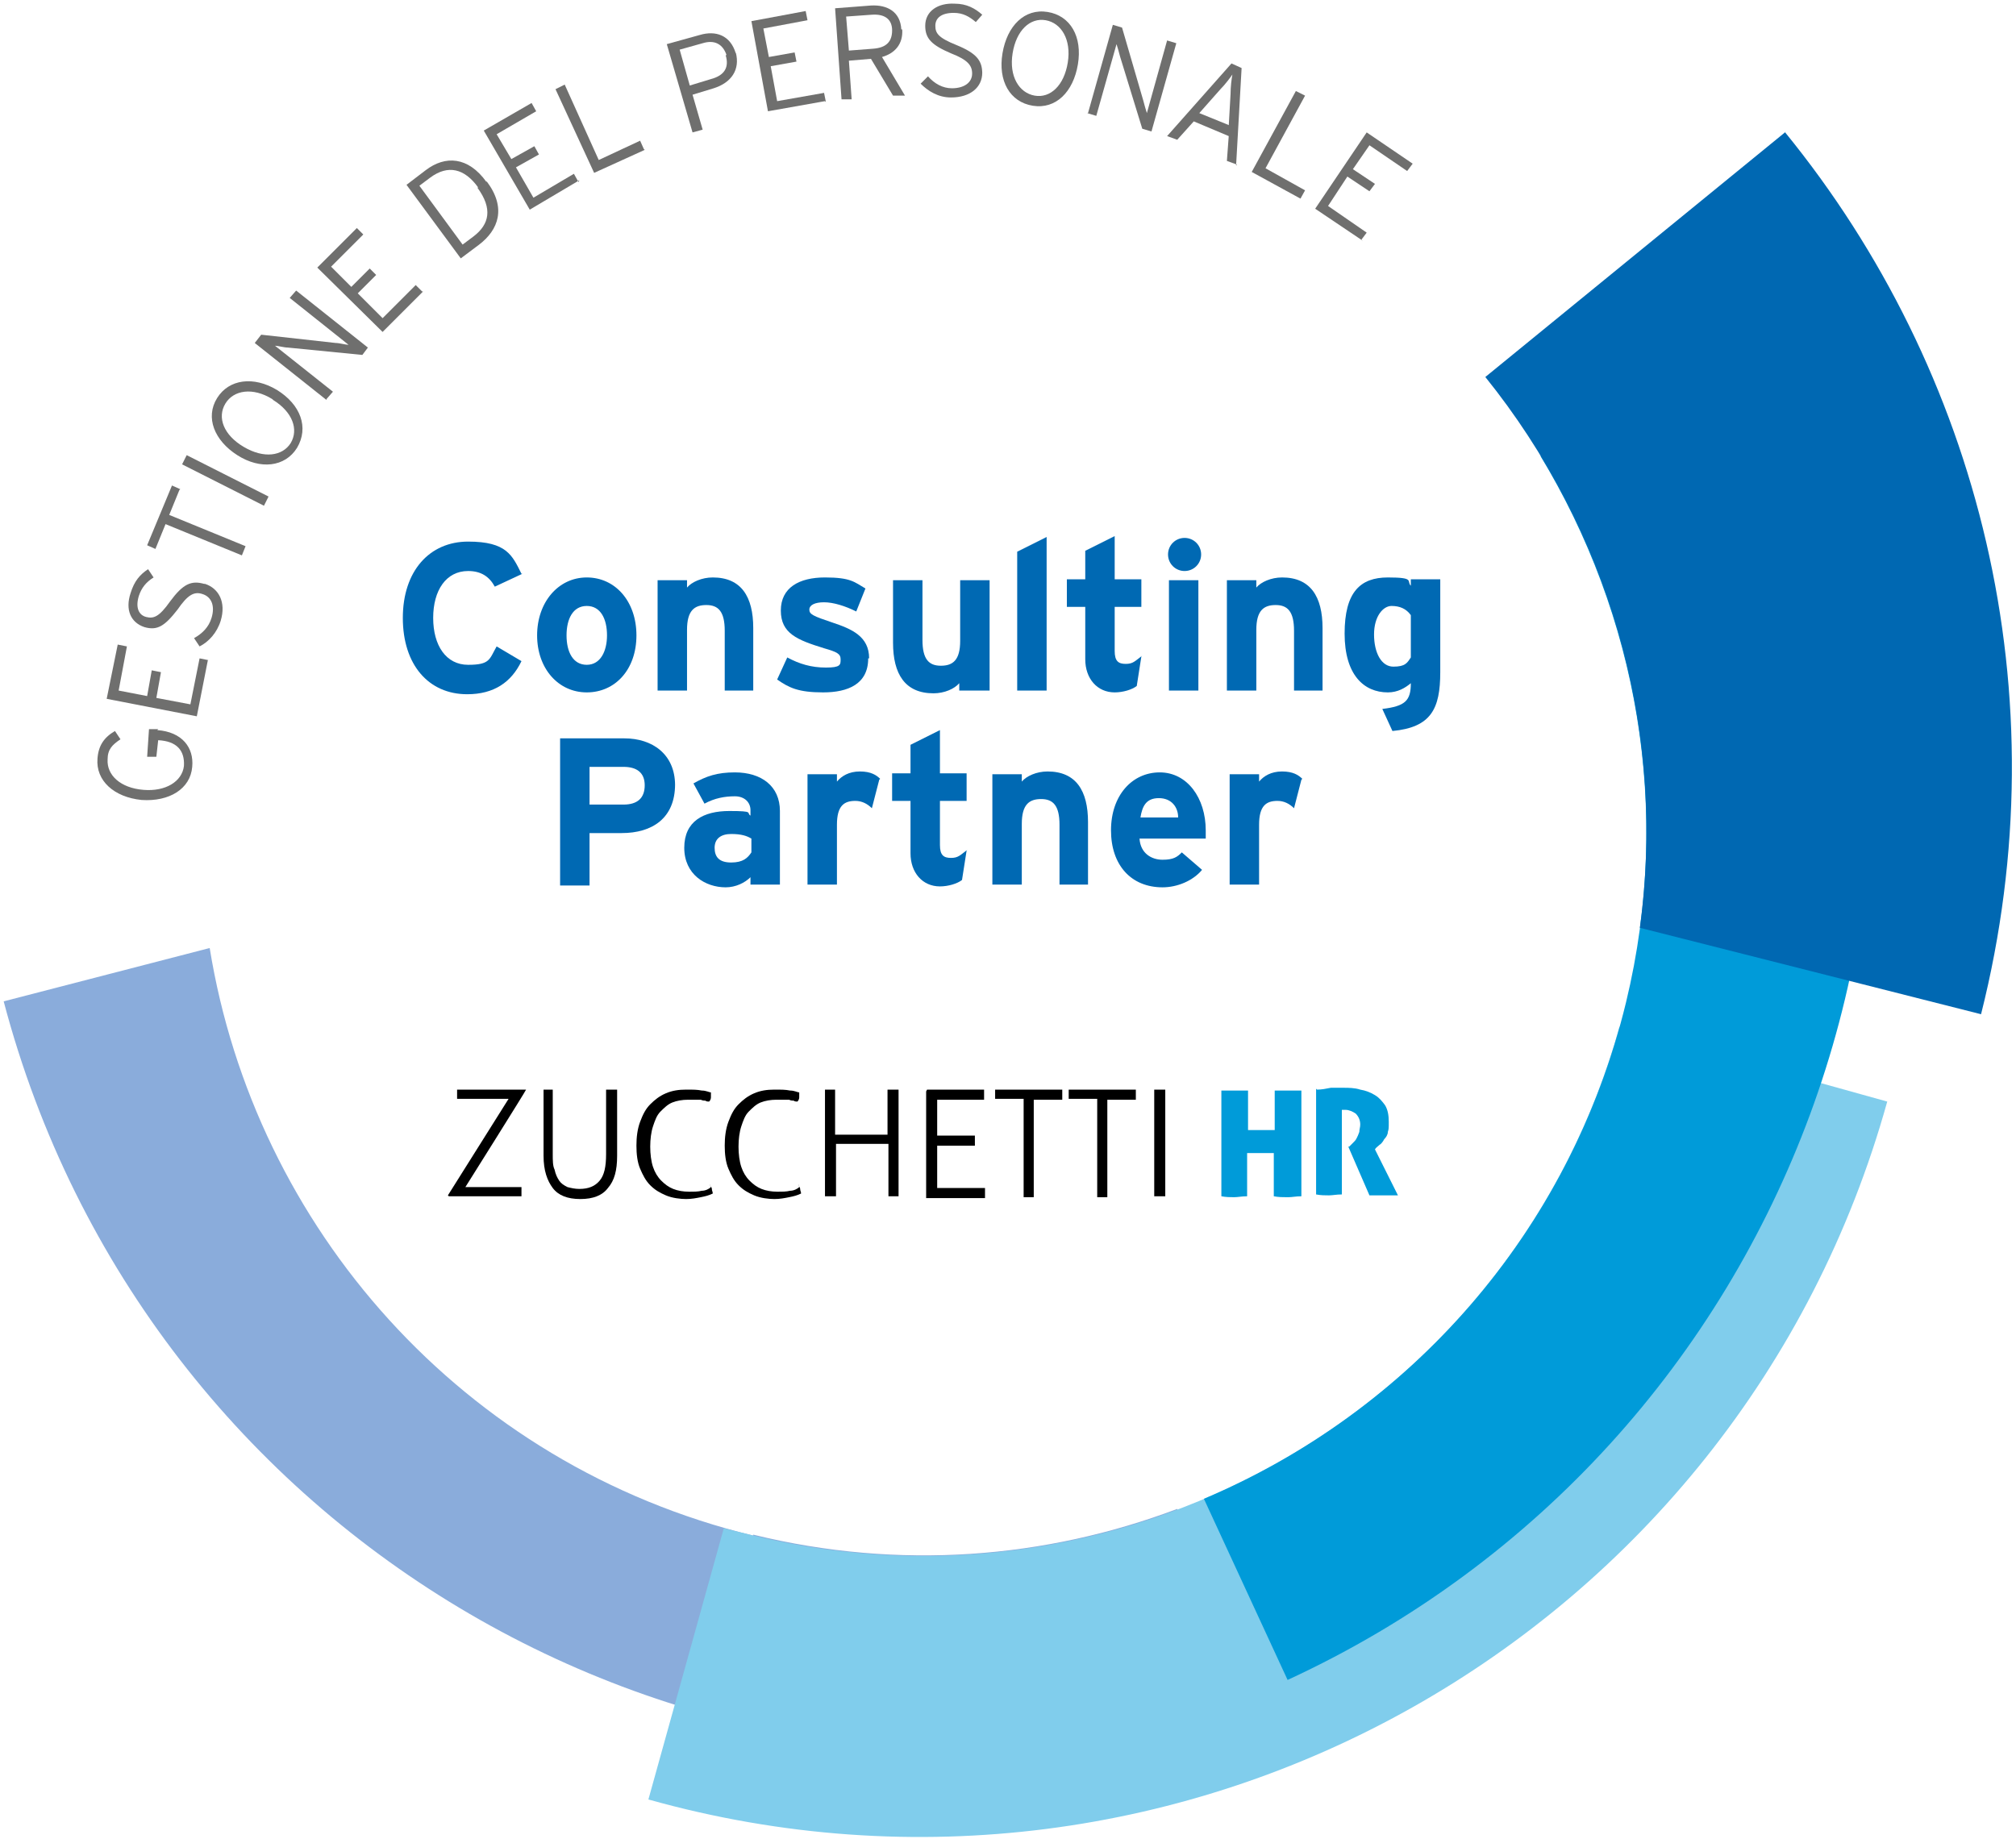
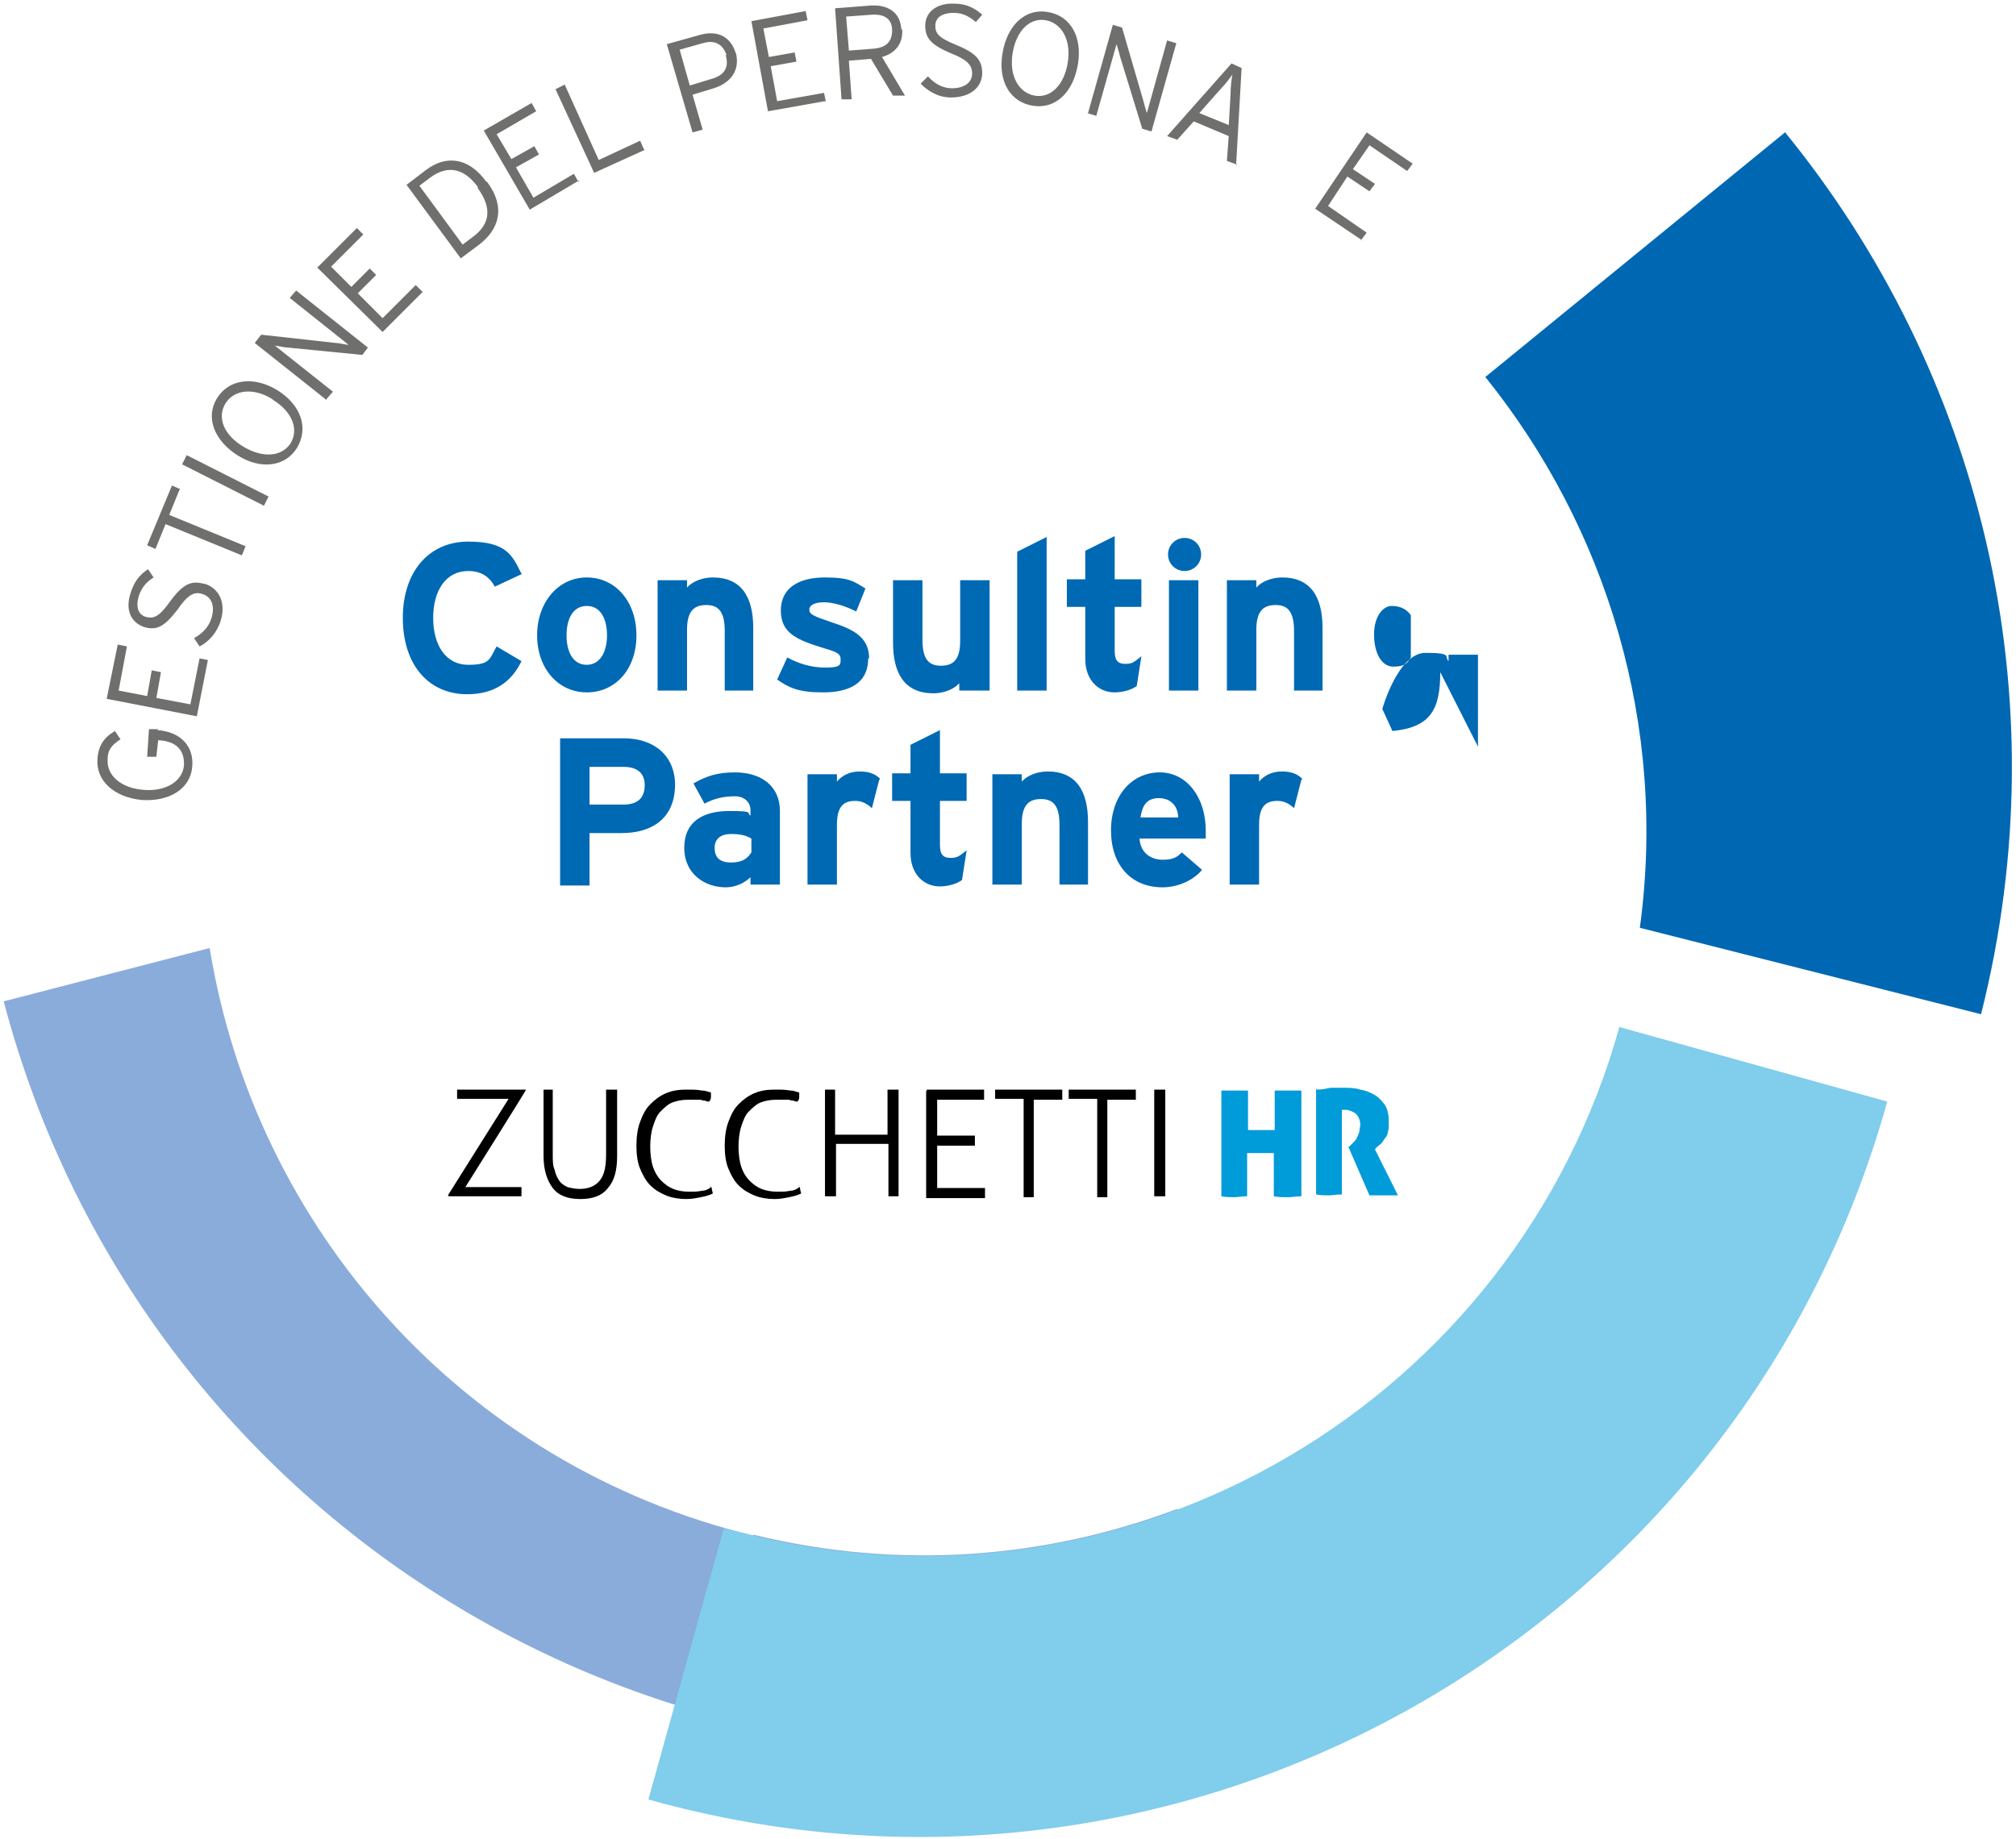
<svg xmlns="http://www.w3.org/2000/svg" version="1.1" viewBox="0 0 219.2 200">
  <defs>
    <style>
      .cls-1 {
        fill: #009bd9;
      }

      .cls-2 {
        fill: #8aacdb;
      }

      .cls-3 {
        fill: #009aa3;
      }

      .cls-4 {
        fill: #80cdec;
      }

      .cls-5 {
        fill: #0069b3;
      }

      .cls-6 {
        fill: #0068b2;
      }

      .cls-7 {
        fill: #6f6f6e;
      }
    </style>
  </defs>
  <g>
    <g id="Livello_1">
      <g>
        <path class="cls-2" d="M81.9,167c-31.7-7.7-54.2-33.6-59.1-63.9L.4,108.9c15.4,58.4,75.2,93.3,133.6,77.9l-6-22.7c-14.3,5.4-30.2,6.7-46.1,2.8Z" />
        <path class="cls-4" d="M176.1,111.6c-11.3,40.7-52.9,65.4-94.2,55.4-1.1-.3-2.1-.5-3.2-.8l-8.2,29.5c58.1,16.3,118.5-17.7,134.7-75.9l-29.1-8.1Z" />
-         <path class="cls-1" d="M193.5,37.6l-26,12c10.4,17.2,14.4,38.3,9.3,59.4-6.1,25.2-23.7,44.6-45.9,54l9.1,19.7c54.8-25.3,78.8-90.3,53.6-145.1Z" />
        <g>
          <path class="cls-7" d="M17.1,79.4c2.7.2,4,1.9,3.8,4-.2,2.4-2.5,3.8-5.5,3.6-3-.3-5-2.1-4.8-4.5.1-1.4.7-2.3,1.9-3l.6.9c-.9.6-1.4,1.1-1.4,2.2-.1,1.7,1.4,3.1,3.9,3.3,2.4.2,4.2-.9,4.4-2.6.1-1.7-.8-2.7-2.8-2.8h0s-.2,1.8-.2,1.8h-1c0,0,.2-3,.2-3h1Z" />
          <path class="cls-7" d="M22.6,71.8l-1.2,6.1-9.8-1.9,1.2-5.9,1,.2-.9,4.8,3.1.6.5-2.8,1,.2-.5,2.8,3.7.7,1-5,1,.2Z" />
          <path class="cls-7" d="M22.3,63.5c1.5.5,2.3,2,1.7,4-.4,1.3-1.3,2.3-2.3,2.8l-.6-.9c.9-.5,1.6-1.2,1.9-2.2.4-1.3,0-2.3-1-2.6-.9-.3-1.6.1-2.7,1.7-1.4,1.8-2.2,2.3-3.6,1.9-1.5-.5-2.1-1.9-1.5-3.7.4-1.3,1-2,1.9-2.6l.6.9c-.8.5-1.3,1.1-1.6,2-.4,1.3,0,2.1.8,2.3.8.2,1.4,0,2.6-1.7,1.4-1.9,2.3-2.3,3.7-1.9Z" />
          <path class="cls-7" d="M19.5,53.3l-1.1,2.7,8.3,3.4-.4,1-8.3-3.4-1.1,2.7-.9-.4,2.7-6.5.9.4Z" />
          <path class="cls-7" d="M29.2,54l-.5,1-8.9-4.5.5-1,8.9,4.5Z" />
          <path class="cls-7" d="M30.1,42.4c2.6,1.6,3.5,4.1,2.2,6.3-1.3,2.1-4,2.4-6.5.8s-3.5-4.1-2.2-6.2c1.3-2.1,4-2.4,6.5-.9ZM29.6,43.4c-2.1-1.3-4.2-1-5.1.5-.9,1.5-.2,3.4,2,4.7s4.2,1,5.1-.4c.9-1.5.2-3.4-1.9-4.7Z" />
          <path class="cls-7" d="M35.5,43.5l-7.8-6.2.7-.9,8.1.9c.4,0,1.1.2,1.4.2l-6.4-5.1.7-.8,7.8,6.2-.6.8-8.1-.8c-.4,0-1.1-.2-1.4-.2l6.3,5-.7.8Z" />
          <path class="cls-7" d="M46,31.7l-4.4,4.4-7.1-7,4.3-4.3.7.7-3.5,3.5,2.2,2.2,2-2,.7.7-2,2,2.7,2.7,3.6-3.6.7.7Z" />
          <path class="cls-7" d="M52.9,19.7c2.2,2.9,1.3,5.3-.8,6.9l-2,1.5-5.9-8,2.1-1.6c2.1-1.6,4.6-1.5,6.6,1.3ZM52,20.4c-1.5-2.1-3.3-2.5-5.2-1.1l-1.2.9,4.7,6.4,1.2-.9c1.7-1.3,2.1-3,.4-5.3Z" />
          <path class="cls-7" d="M63,19.6l-5.4,3.2-5-8.6,5.2-3,.5.9-4.3,2.5,1.6,2.7,2.5-1.4.5.9-2.5,1.4,1.9,3.3,4.4-2.6.5.9Z" />
          <path class="cls-7" d="M70.1,16.3l-5.5,2.5-4.2-9.1,1-.5,3.7,8.2,4.5-2.1.4.9Z" />
          <path class="cls-7" d="M80,5.7c.5,1.9-.5,3.3-2.4,3.9l-2.3.7,1.1,3.8-1.1.3-2.8-9.6,3.6-1c1.7-.5,3.3,0,3.9,2ZM79,6c-.4-1.2-1.3-1.7-2.6-1.3l-2.5.7,1.1,3.9,2.3-.7c1.5-.4,2-1.3,1.6-2.6Z" />
          <path class="cls-7" d="M89.7,11l-6.2,1.1-1.8-9.8,5.9-1.1.2,1-4.8.9.6,3.1,2.8-.5.2,1-2.8.5.7,3.8,5.1-.9.2,1Z" />
          <path class="cls-7" d="M98.1,3.2c.1,1.6-.8,2.6-2.2,3l2.5,4.2h-1.3c0,0-2.4-4-2.4-4l-2.4.2.3,4.2h-1.1c0,0-.7-9.9-.7-9.9l3.9-.3c1.8-.1,3.2.7,3.3,2.6ZM97,3.3c0-1.2-.8-1.8-2.2-1.7l-2.8.2.3,3.7,2.6-.2c1.5-.1,2.1-.8,2.1-2Z" />
          <path class="cls-7" d="M106.8,7.9c0,1.6-1.3,2.7-3.4,2.7-1.4,0-2.5-.7-3.3-1.5l.8-.8c.7.8,1.6,1.3,2.6,1.3,1.3,0,2.2-.6,2.2-1.6,0-.9-.5-1.5-2.3-2.2-2.1-.9-2.8-1.6-2.8-3,0-1.6,1.4-2.5,3.2-2.4,1.3,0,2.2.5,3,1.2l-.7.8c-.7-.6-1.4-1-2.4-1-1.4,0-2,.6-2,1.4,0,.8.3,1.3,2.3,2.1,2.2.9,2.8,1.7,2.8,3.1Z" />
          <path class="cls-7" d="M117.2,7c-.5,3-2.4,4.9-4.9,4.5-2.5-.4-3.8-2.7-3.3-5.7.5-3,2.4-4.9,4.9-4.5,2.5.4,3.8,2.7,3.3,5.7ZM116.1,6.8c.4-2.5-.7-4.3-2.4-4.6-1.7-.3-3.2,1.1-3.6,3.6-.4,2.5.7,4.3,2.4,4.6,1.7.3,3.2-1.1,3.6-3.6Z" />
          <path class="cls-7" d="M118.3,12.3l2.7-9.6,1,.3,2.3,7.9c.1.4.3,1.1.4,1.4l2.2-7.9,1,.3-2.7,9.6-1-.3-2.4-7.8c-.1-.4-.3-1.1-.4-1.4l-2.2,7.8-1-.3Z" />
          <path class="cls-7" d="M134.5,17.9l-1.1-.4.2-2.7-3.8-1.6-1.8,2-1.1-.4,7-7.9,1.1.5-.6,10.6ZM133.6,13.7l.2-3.5c0-.7.1-1.6.2-2.1-.2.3-.8,1.1-1.3,1.6l-2.3,2.6,3.2,1.3Z" />
-           <path class="cls-7" d="M141.4,21.6l-5.3-2.9,4.8-8.8,1,.5-4.3,7.9,4.3,2.4-.5.9Z" />
          <path class="cls-7" d="M148.2,26.2l-5.2-3.5,5.6-8.3,5,3.4-.6.8-4.1-2.8-1.8,2.6,2.4,1.6-.6.8-2.4-1.6-2.1,3.2,4.2,2.9-.6.8Z" />
        </g>
        <path class="cls-3" d="M102.7,83.1" />
        <path class="cls-3" d="M192.1,20.2" />
        <path class="cls-6" d="M194.2,14.3l-32.7,26.7c13.2,16.4,19.8,37.9,16.8,59.9l37.1,9.4c8.8-34.9-.2-70-21.3-95.9Z" />
        <g>
          <path class="cls-5" d="M56.8,62.4l-3,1.4c-.6-1.1-1.5-1.7-2.9-1.7-2.4,0-3.8,2.1-3.8,5.1s1.4,5.1,3.8,5.1,2.3-.6,3.1-2l2.7,1.6c-1.1,2.3-3,3.6-5.9,3.6-4.2,0-7-3.2-7-8.3s2.9-8.3,7.1-8.3,4.8,1.5,5.8,3.5Z" />
          <path class="cls-5" d="M69.2,69.1c0,3.7-2.3,6.2-5.4,6.2s-5.4-2.6-5.4-6.2,2.3-6.3,5.4-6.3,5.4,2.6,5.4,6.3ZM66,69.1c0-1.8-.7-3.2-2.2-3.2s-2.2,1.4-2.2,3.2.7,3.2,2.2,3.2,2.2-1.5,2.2-3.2Z" />
          <path class="cls-5" d="M82,75.1h-3.2v-6.5c0-2.1-.7-2.8-2-2.8s-2.1.6-2.1,2.7v6.6h-3.2v-12h3.2v.8c.5-.6,1.6-1.1,2.8-1.1,3.1,0,4.4,2.1,4.4,5.5v6.8Z" />
          <path class="cls-5" d="M94.4,71.6c0,2.8-2.2,3.7-4.9,3.7s-3.7-.5-5-1.4l1.1-2.4c1.3.7,2.6,1.1,4.2,1.1s1.6-.3,1.6-.9-.4-.8-1.8-1.2c-2.9-.9-4.7-1.6-4.7-4.1s2-3.6,4.8-3.6,3.2.5,4.4,1.2l-1,2.5c-1.2-.6-2.5-1-3.5-1s-1.6.3-1.6.8.4.7,2.5,1.4c2.1.7,4,1.5,4,3.9Z" />
          <path class="cls-5" d="M107.5,75.1h-3.2v-.8c-.5.6-1.6,1.1-2.8,1.1-3.1,0-4.4-2.1-4.4-5.5v-6.8h3.2v6.5c0,2.1.7,2.8,2,2.8s2.1-.6,2.1-2.7v-6.6h3.2v12Z" />
          <path class="cls-5" d="M113.8,75.1h-3.2v-15.1l3.2-1.6v16.7Z" />
          <path class="cls-5" d="M124.1,71.4l-.5,3.2c-.5.4-1.5.7-2.4.7-1.9,0-3.2-1.5-3.2-3.6v-5.7h-2v-3h2v-3.1l3.2-1.6v4.7h2.9v3h-2.9v4.8c0,1.1.4,1.4,1.2,1.4s1-.3,1.8-.9Z" />
          <path class="cls-5" d="M130.6,60.3c0,1-.8,1.8-1.8,1.8s-1.8-.8-1.8-1.8.8-1.8,1.8-1.8,1.8.8,1.8,1.8ZM130.3,75.1h-3.2v-12h3.2v12Z" />
          <path class="cls-5" d="M143.9,75.1h-3.2v-6.5c0-2.1-.7-2.8-2-2.8s-2.1.6-2.1,2.7v6.6h-3.2v-12h3.2v.8c.5-.6,1.6-1.1,2.8-1.1,3.1,0,4.4,2.1,4.4,5.5v6.8Z" />
-           <path class="cls-5" d="M156.6,73.1c0,4-1,6-5.2,6.4l-1.1-2.4c2.5-.3,3.1-.9,3.1-2.8-.6.5-1.4,1-2.5,1-2.6,0-4.7-1.9-4.7-6.4s1.7-6.1,4.7-6.1,2,.4,2.5.9v-.7h3.2v10ZM153.4,71.4v-4.5c-.5-.7-1.2-1-2.1-1s-1.9,1.1-1.9,3.1.8,3.5,2.1,3.5,1.5-.4,1.9-1Z" />
+           <path class="cls-5" d="M156.6,73.1c0,4-1,6-5.2,6.4l-1.1-2.4s1.7-6.1,4.7-6.1,2,.4,2.5.9v-.7h3.2v10ZM153.4,71.4v-4.5c-.5-.7-1.2-1-2.1-1s-1.9,1.1-1.9,3.1.8,3.5,2.1,3.5,1.5-.4,1.9-1Z" />
          <path class="cls-5" d="M73.4,85.3c0,3.7-2.5,5.3-5.8,5.3h-3.5v5.7h-3.2v-16h7c3,0,5.5,1.7,5.5,5.1ZM70.1,85.4c0-1.4-.9-2-2.3-2h-3.7v4.1h3.7c1.5,0,2.3-.7,2.3-2.1Z" />
          <path class="cls-5" d="M84.8,96.2h-3.2v-.8c-.6.6-1.6,1.1-2.7,1.1-2.2,0-4.5-1.4-4.5-4.3s2.1-4,4.9-4,1.8.2,2.3.5v-.6c0-.8-.6-1.5-1.7-1.5s-2.2.2-3.3.8l-1.2-2.2c1.4-.8,2.6-1.2,4.5-1.2,2.9,0,4.9,1.5,4.9,4.2v8ZM81.7,92.7v-1.5c-.5-.3-1.1-.5-2.2-.5s-1.8.5-1.8,1.5.5,1.6,1.8,1.6,1.8-.5,2.2-1.1Z" />
          <path class="cls-5" d="M95.6,84.8l-.8,3.1c-.5-.5-1.1-.8-1.8-.8-1.2,0-2,.5-2,2.6v6.5h-3.2v-12h3.2v.8c.5-.6,1.3-1.1,2.5-1.1s1.8.4,2.2.8Z" />
          <path class="cls-5" d="M105.1,92.5l-.5,3.2c-.5.4-1.5.7-2.4.7-1.9,0-3.2-1.5-3.2-3.6v-5.7h-2v-3h2v-3.1l3.2-1.6v4.7h2.9v3h-2.9v4.8c0,1.1.4,1.4,1.2,1.4s1-.3,1.8-.9Z" />
          <path class="cls-5" d="M118.4,96.2h-3.2v-6.5c0-2.1-.7-2.8-2-2.8s-2.1.6-2.1,2.7v6.6h-3.2v-12h3.2v.8c.5-.6,1.6-1.1,2.8-1.1,3.1,0,4.4,2.1,4.4,5.5v6.8Z" />
          <path class="cls-5" d="M131.1,90.2c0,.5,0,.8,0,1h-7.2c.1,1.6,1.3,2.3,2.5,2.3s1.6-.3,2.1-.8l2.2,1.9c-1,1.2-2.7,1.9-4.3,1.9-3.4,0-5.6-2.4-5.6-6.2s2.3-6.3,5.3-6.3,5,2.8,5,6.3ZM128.1,88.9c0-1.1-.7-2.1-2.1-2.1s-1.8.9-2,2.1h4.1Z" />
          <path class="cls-5" d="M141.5,84.8l-.8,3.1c-.5-.5-1.1-.8-1.8-.8-1.2,0-2,.5-2,2.6v6.5h-3.2v-12h3.2v.8c.5-.6,1.3-1.1,2.5-1.1s1.8.4,2.2.8Z" />
        </g>
        <g>
          <path d="M48.7,130l6.6-10.5h-5.6c0,0,0-.1,0-.2s0-.2,0-.3,0-.2,0-.3c0-.1,0-.2,0-.2h7.5c0,.1-6.6,10.6-6.6,10.6h6.1c0,0,0,.1,0,.2,0,.1,0,.2,0,.3s0,.2,0,.3c0,0,0,.2,0,.2h-7.9Z" />
          <path d="M58.9,118.5c0,0,.2,0,.3,0,.1,0,.2,0,.3,0s.2,0,.3,0c0,0,.2,0,.3,0v7c0,.7,0,1.3.2,1.7.1.5.3.9.5,1.2.2.3.5.5.9.7.4.1.8.2,1.3.2,1,0,1.7-.3,2.2-.9.5-.6.7-1.5.7-2.9v-7c0,0,.2,0,.3,0,0,0,.2,0,.3,0s.2,0,.3,0c.1,0,.2,0,.3,0v7.2c0,1.6-.3,2.7-1,3.5-.6.8-1.6,1.2-3,1.2s-2.4-.4-3-1.2c-.6-.8-1-1.9-1-3.5v-7.2Z" />
          <path d="M77.2,128.8c0,.2.2.3.2.5s.1.3.1.5c-.4.2-.8.3-1.3.4s-1,.2-1.6.2-1.5-.1-2.2-.4-1.2-.6-1.7-1.1c-.5-.5-.8-1.1-1.1-1.8-.3-.7-.4-1.6-.4-2.5s.1-1.8.4-2.6.6-1.4,1.1-1.9c.5-.5,1-.9,1.7-1.2.7-.3,1.4-.4,2.2-.4s1.2,0,1.7.1c.5,0,.8.2,1,.2,0,.2,0,.4,0,.5,0,.1,0,.3-.2.5-.1,0-.3,0-.4-.1-.1,0-.3,0-.5-.1-.2,0-.4,0-.6,0-.2,0-.5,0-.8,0-.6,0-1.2.1-1.7.3-.5.2-.9.6-1.3,1-.4.4-.6,1-.8,1.6-.2.6-.3,1.4-.3,2.2s.1,1.6.3,2.2c.2.6.5,1.1.9,1.5s.8.7,1.3.9c.5.2,1.1.3,1.7.3s1,0,1.4-.1c.4,0,.8-.2,1-.4Z" />
          <path d="M86.8,128.8c0,.2.2.3.2.5s.1.3.1.5c-.4.2-.8.3-1.3.4s-1,.2-1.6.2-1.5-.1-2.2-.4-1.2-.6-1.7-1.1c-.5-.5-.8-1.1-1.1-1.8-.3-.7-.4-1.6-.4-2.5s.1-1.8.4-2.6.6-1.4,1.1-1.9c.5-.5,1-.9,1.7-1.2.7-.3,1.4-.4,2.2-.4s1.2,0,1.7.1c.5,0,.8.2,1,.2,0,.2,0,.4,0,.5,0,.1,0,.3-.2.5-.1,0-.3,0-.4-.1-.1,0-.3,0-.5-.1-.2,0-.4,0-.6,0-.2,0-.5,0-.8,0-.6,0-1.2.1-1.7.3-.5.2-.9.6-1.3,1-.4.4-.6,1-.8,1.6-.2.6-.3,1.4-.3,2.2s.1,1.6.3,2.2c.2.6.5,1.1.9,1.5s.8.7,1.3.9c.5.2,1.1.3,1.7.3s1,0,1.4-.1c.4,0,.8-.2,1-.4Z" />
          <path d="M89.6,118.5c0,0,.2,0,.3,0,.1,0,.2,0,.3,0s.2,0,.3,0c0,0,.2,0,.3,0v4.9h5.7v-4.9c0,0,.2,0,.3,0,0,0,.2,0,.3,0s.2,0,.3,0c.1,0,.2,0,.3,0v11.6c0,0-.1,0-.2,0-.1,0-.2,0-.3,0s-.2,0-.3,0c0,0-.2,0-.3,0v-5.7h-5.7v5.7c0,0-.2,0-.3,0,0,0-.2,0-.3,0s-.2,0-.3,0c-.1,0-.2,0-.3,0v-11.6Z" />
          <path d="M100.8,118.5h6.2c0,0,0,.1,0,.2,0,0,0,.2,0,.3s0,.2,0,.3c0,.1,0,.2,0,.3h-5.1v3.9h4.1c0,0,0,.1,0,.2s0,.2,0,.3,0,.2,0,.3c0,.1,0,.2,0,.3h-4.1v4.6h5.2c0,0,0,.1,0,.2,0,0,0,.2,0,.3s0,.2,0,.3c0,.1,0,.2,0,.3h-6.4v-11.6Z" />
          <path d="M111.3,119.5h-3.1c0,0,0-.1,0-.2,0,0,0-.2,0-.3s0-.2,0-.3c0,0,0-.2,0-.2h7.3c0,0,0,.1,0,.2,0,0,0,.2,0,.3s0,.2,0,.3c0,.1,0,.2,0,.3h-3.1v10.6c0,0-.2,0-.3,0,0,0-.2,0-.3,0s-.2,0-.3,0c-.1,0-.2,0-.2,0v-10.6Z" />
          <path d="M119.3,119.5h-3.1c0,0,0-.1,0-.2,0,0,0-.2,0-.3s0-.2,0-.3c0,0,0-.2,0-.2h7.3c0,0,0,.1,0,.2,0,0,0,.2,0,.3s0,.2,0,.3c0,.1,0,.2,0,.3h-3.1v10.6c0,0-.2,0-.3,0,0,0-.2,0-.3,0s-.2,0-.3,0c-.1,0-.2,0-.2,0v-10.6Z" />
          <path d="M125.5,118.5c0,0,.2,0,.3,0,.1,0,.2,0,.3,0s.2,0,.3,0c0,0,.2,0,.3,0v11.6c0,0-.2,0-.3,0,0,0-.2,0-.3,0s-.2,0-.3,0c-.1,0-.2,0-.3,0v-11.6Z" />
          <path class="cls-1" d="M139.9,130.2c-.4,0-.9,0-1.4-.1v-4.7h-2.9v4.7c-.6,0-1,.1-1.4.1s-.9,0-1.4-.1v-11.5c.3,0,.6,0,.8,0,.2,0,.4,0,.6,0s.4,0,.7,0c.2,0,.5,0,.8,0v4.3h2.9v-4.3c.3,0,.6,0,.8,0,.2,0,.4,0,.6,0s.4,0,.7,0c.2,0,.5,0,.8,0v11.5c-.6,0-1,.1-1.4.1Z" />
          <path class="cls-1" d="M143.2,118.5c.5,0,1-.1,1.5-.2.4,0,.9,0,1.4,0s1.2,0,1.8.2c.6.1,1.1.3,1.6.6.5.3.8.7,1.1,1.1.3.5.4,1.1.4,1.8s0,.8-.1,1.1c0,.3-.2.6-.4.8-.1.2-.3.5-.5.6-.2.2-.4.3-.5.5l2.5,5c-.3,0-.5,0-.8,0-.3,0-.6,0-.8,0s-.5,0-.7,0c-.3,0-.5,0-.8,0l-2.3-5.3h.1c.1-.1.3-.3.4-.4.2-.2.3-.3.4-.5.1-.2.2-.4.3-.7,0-.3.1-.5.1-.8,0-.5-.2-.9-.5-1.2-.3-.2-.7-.4-1.1-.4s-.2,0-.3,0c0,0-.1,0-.1,0v9.2c-.6,0-1,.1-1.4.1s-.9,0-1.4-.1v-11.5Z" />
        </g>
      </g>
    </g>
  </g>
</svg>